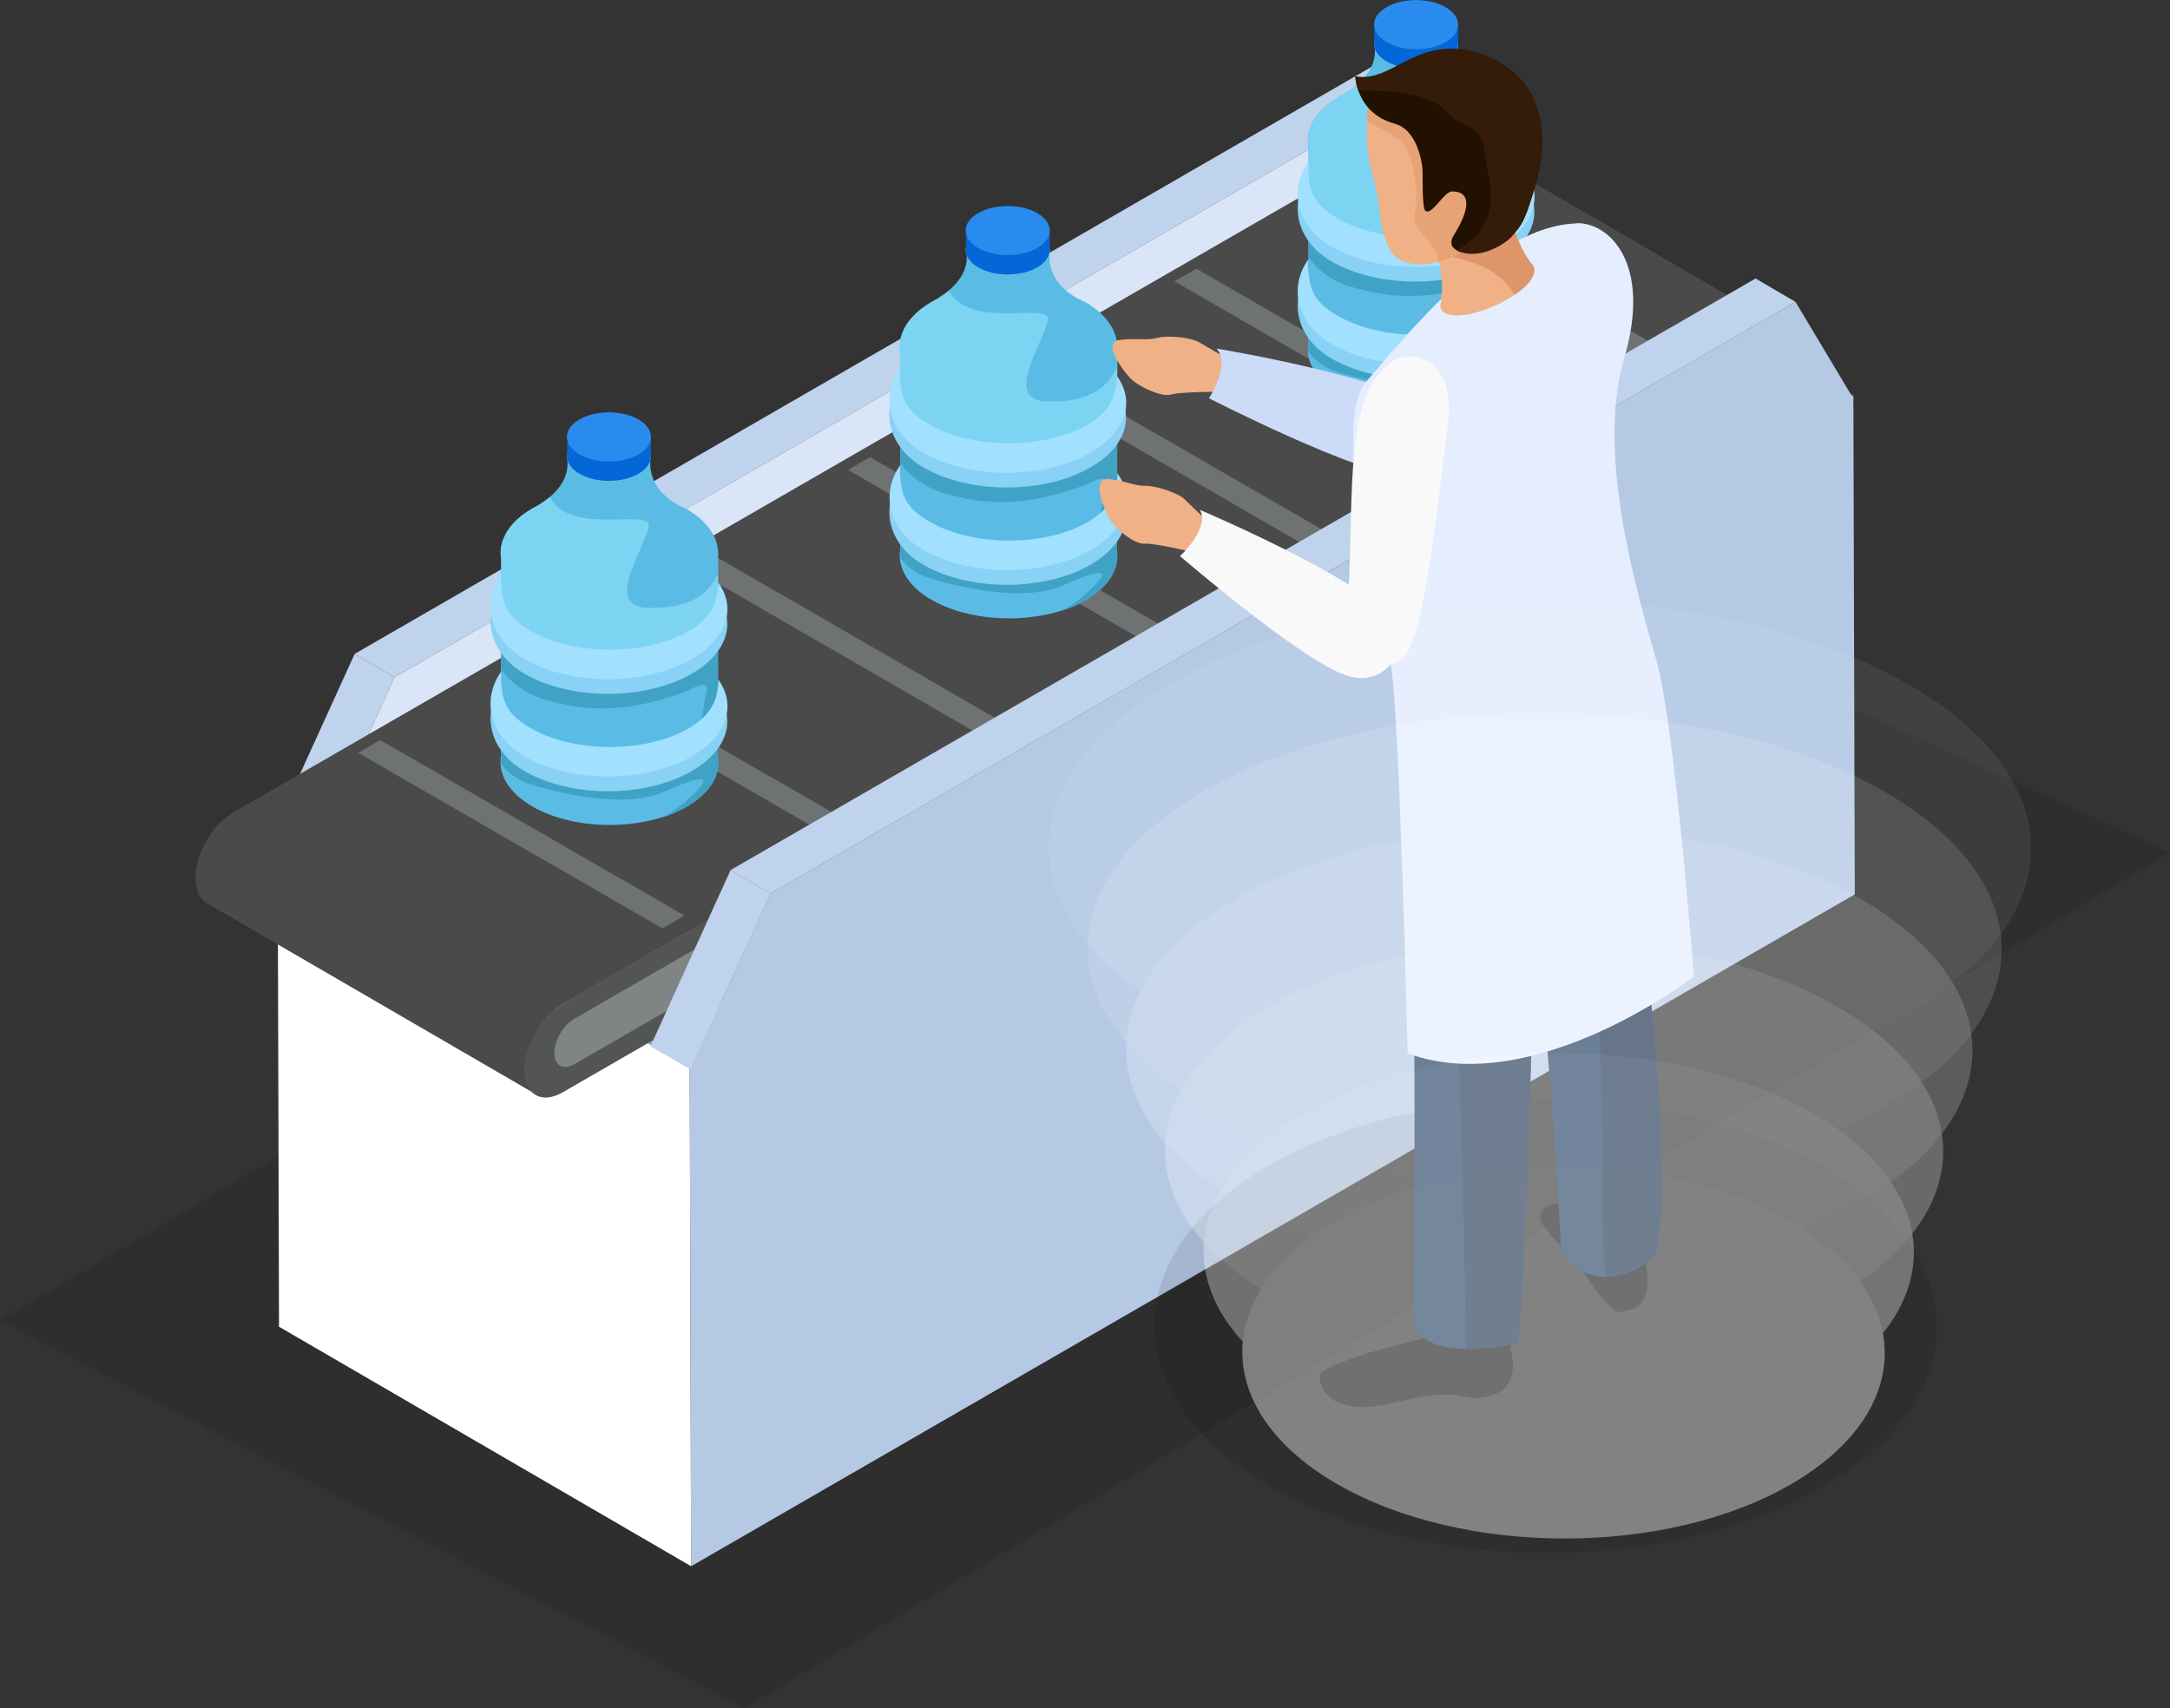
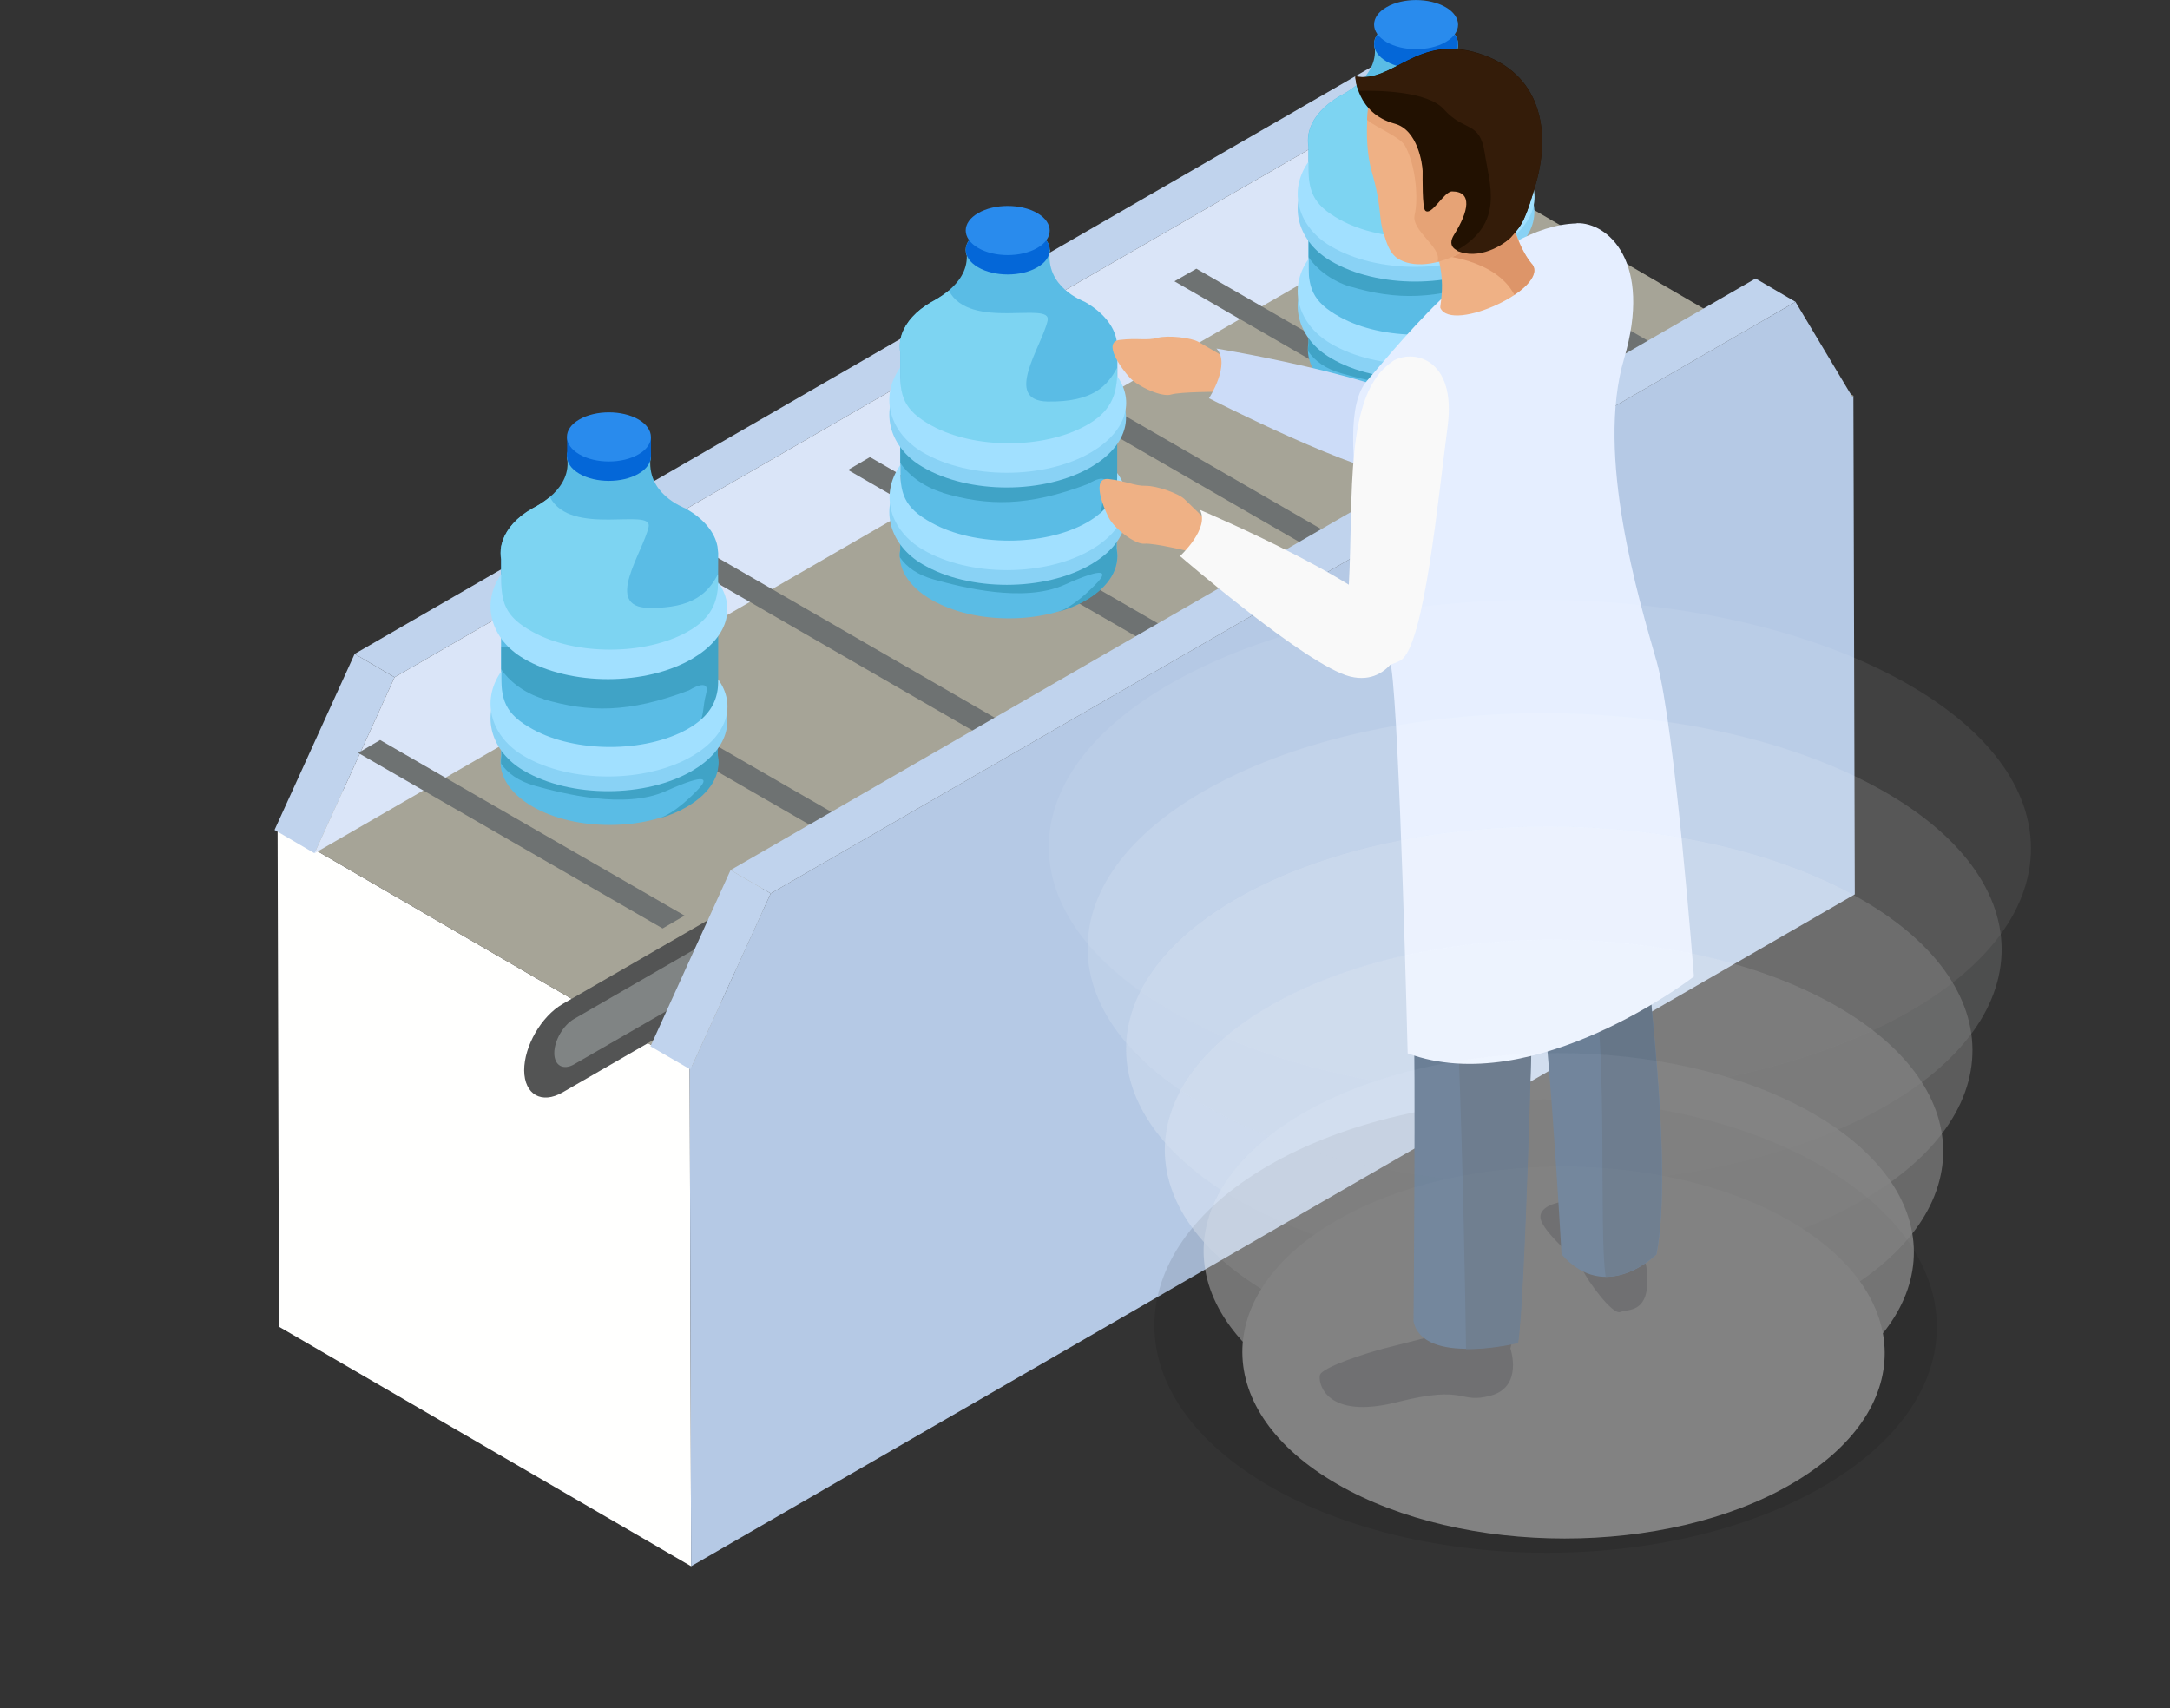
<svg xmlns="http://www.w3.org/2000/svg" id="Layer_2" data-name="Layer 2" viewBox="0 0 92.94 73.17">
  <rect x="0" y="0" width="92.94" height="73.17" fill="#333333" stroke="none" />
  <defs>
    <style>      .cls-1 {        fill: #221101;      }      .cls-2 {        fill: #fdfdfd;        opacity: .17;      }      .cls-3 {        fill: #fdfefe;        opacity: .33;      }      .cls-4 {        fill: #4a4a4a;      }      .cls-5 {        fill: #7dd4f2;      }      .cls-6 {        fill: #fcfdfd;        opacity: 0;      }      .cls-7 {        fill: #40a3c6;      }      .cls-8 {        fill: #b5c9e5;      }      .cls-9 {        fill: #89d2f5;      }      .cls-10, .cls-11 {        fill: #fff;      }      .cls-12 {        fill: #298bed;      }      .cls-13 {        opacity: .4;      }      .cls-14 {        fill: #e5eeff;      }      .cls-15 {        fill: #808484;      }      .cls-16 {        fill: #f9f9f9;      }      .cls-17 {        fill: #ccdcf8;      }      .cls-11 {        opacity: .83;      }      .cls-18 {        isolation: isolate;      }      .cls-19 {        fill: #111114;      }      .cls-20 {        fill: #0467d8;      }      .cls-21 {        fill: #17375c;      }      .cls-22 {        fill: #5abce5;      }      .cls-23 {        fill: #a1e0ff;      }      .cls-24 {        fill: #efb185;      }      .cls-25 {        fill: #c0d3ed;      }      .cls-26 {        fill: #535454;      }      .cls-27 {        opacity: .67;      }      .cls-27, .cls-28 {        fill: #fefefe;      }      .cls-28 {        opacity: .5;      }      .cls-29 {        fill: #6e7272;      }      .cls-30 {        opacity: .1;      }      .cls-31 {        fill: #e6a376;      }      .cls-32 {        fill: #dae5f8;      }      .cls-33 {        fill: #fffffe;      }      .cls-34 {        fill: #341c09;      }      .cls-35 {        fill: #102946;      }      .cls-36 {        fill: #dd9569;      }      .cls-37 {        fill: #a6a497;      }    </style>
  </defs>
  <g id="Layer_1-2" data-name="Layer 1">
    <g>
-       <polygon class="cls-30" points="0 56.56 31.91 73.17 92.94 36.52 59.72 21.39 0 56.56" />
      <g>
        <g class="cls-18">
          <polygon class="cls-33" points="29.6 67.09 11.95 56.83 11.89 35.47 29.54 45.72 29.6 67.09" />
          <polygon class="cls-37" points="29.54 45.72 11.89 35.47 61.74 6.69 79.38 16.95 29.54 45.72" />
          <polygon class="cls-8" points="79.38 16.95 79.44 38.31 29.6 67.09 29.54 45.72 79.38 16.95" />
        </g>
        <g class="cls-18">
          <polygon class="cls-25" points="13.47 36.55 11.76 35.55 15.19 28.01 16.9 29.01 13.47 36.55" />
          <polygon class="cls-25" points="16.9 29.01 15.19 28.01 59.08 2.67 60.79 3.67 16.9 29.01" />
          <polygon class="cls-32" points="60.79 3.67 63.27 7.8 13.47 36.55 16.9 29.01 60.79 3.67" />
        </g>
        <g>
-           <path class="cls-4" d="M75.01,13.67c.09-.03.18-.05.27-.06h.02c.09,0,.18,0,.26.01,0,0,.01,0,.02,0,.08.02.17.05.24.09l-14.12-8.2s0,0,0,0c-.03-.02-.05-.03-.08-.04-.03-.01-.06-.02-.09-.03-.02,0-.04,0-.06-.01,0,0,0,0-.01,0,0,0-.01,0-.02,0-.03,0-.06,0-.1-.01-.04,0-.07,0-.11,0-.01,0-.02,0-.03,0h-.02s-.04,0-.06,0c-.05,0-.09.02-.14.03-.02,0-.04.01-.06.02-.02,0-.04.02-.06.02-.02,0-.05.02-.07.03-.08.03-.15.07-.23.11L9.97,34.81c-.1.06-.2.13-.3.21-.03.03-.07.06-.1.09-.04.04-.09.08-.14.12-.02.02-.04.05-.06.07-.02.02-.04.04-.06.06-.02.02-.04.04-.06.06-.05.05-.09.11-.13.16-.02.02-.03.04-.04.06,0,.01-.02.02-.02.03-.02.02-.03.04-.04.06-.03.05-.06.09-.09.14-.03.05-.06.09-.09.14,0,0,0,0,0,.01t0,0s-.04.08-.07.12c-.02.05-.05.09-.07.14-.02.04-.04.09-.06.13h0s0,0,0,0c-.02.05-.04.1-.06.15-.02.05-.04.1-.06.16,0,.03-.02.05-.02.08,0,0,0,.02,0,.03,0,.02-.01.04-.02.06-.02.06-.03.12-.05.19,0,.03-.01.07-.02.11,0,.02,0,.04-.01.06,0,.02,0,.04,0,.06-.01.11-.02.21-.02.32,0,.52.18.88.48,1.06,4.71,2.73,9.41,5.47,14.12,8.2-.3-.17-.48-.54-.48-1.06,0-.12.01-.25.03-.37,0-.02,0-.04.01-.06.02-.12.05-.23.08-.35,0-.01,0-.03.01-.04.04-.13.08-.25.14-.38,0,0,0-.02.01-.03.05-.12.12-.25.19-.37,0,0,0,0,0-.02.07-.12.15-.23.23-.35,0,0,.02-.02.02-.03.08-.1.16-.2.24-.29.01-.02.03-.04.05-.05.07-.07.15-.14.22-.21.03-.02.05-.05.08-.07.1-.08.21-.15.31-.21l50.56-29.19c.11-.06.21-.1.31-.14.02,0,.04-.01.06-.02Z" />
          <path class="cls-26" d="M74.65,13.82c.91-.52,1.65-.1,1.65.94,0,1.04-.73,2.32-1.64,2.84l-50.56,29.19c-.9.52-1.64.1-1.65-.94,0-1.04.73-2.31,1.64-2.84l50.56-29.19Z" />
          <path class="cls-15" d="M74.16,15.03c.47-.27.85-.05.85.48,0,.54-.38,1.2-.84,1.46l-49.58,28.62c-.47.27-.85.05-.85-.48,0-.54.38-1.19.84-1.46l49.57-28.62Z" />
          <polygon class="cls-29" points="29.32 39.22 28.38 39.77 15.34 32.25 16.28 31.7 29.32 39.22" />
          <polygon class="cls-29" points="36.32 35.19 35.37 35.73 22.33 28.21 23.27 27.66 36.32 35.19" />
          <polygon class="cls-29" points="43.31 31.15 42.36 31.7 29.32 24.17 30.27 23.62 43.31 31.15" />
          <polygon class="cls-29" points="50.3 27.11 49.35 27.66 36.32 20.13 37.26 19.58 50.3 27.11" />
          <polygon class="cls-29" points="57.29 23.07 56.35 23.62 43.31 16.09 44.25 15.54 57.29 23.07" />
          <polygon class="cls-29" points="64.28 19.03 63.34 19.58 50.3 12.05 51.24 11.51 64.28 19.03" />
          <polygon class="cls-29" points="71.28 15 70.33 15.55 57.29 8.02 58.23 7.47 71.28 15" />
        </g>
        <g class="cls-18">
          <polygon class="cls-25" points="29.57 45.81 27.86 44.82 31.29 37.27 33.01 38.27 29.57 45.81" />
          <polygon class="cls-25" points="33.01 38.27 31.29 37.27 75.19 11.93 76.9 12.93 33.01 38.27" />
          <polygon class="cls-8" points="76.9 12.93 79.37 17.06 29.57 45.81 33.01 38.27 76.9 12.93" />
        </g>
      </g>
      <g>
        <path class="cls-22" d="M30.76,23.69l-.03-.28c-.11-.59-.56-1.17-1.35-1.62-.11-.06-1.73-.64-1.51-2.24l-1.8-.16v.16s-1.79,0-1.79,0c.26,1.4-1.32,2.14-1.49,2.24-.67.38-1.08.86-1.26,1.36h0,0c-.03.09-.05.18-.07.26h0c-.03.19-.03.37,0,.55v8.4c-.14.78.31,1.59,1.35,2.19,1.82,1.05,4.78,1.05,6.59,0,1.03-.6,1.47-1.4,1.33-2.18l.03-8.67v-.02ZM26.1,20.98h0s0,.01,0,.01h0Z" />
        <path class="cls-5" d="M27.78,26.04c-1.94-.04-.25-2.36,0-3.47.19-.86-3.33.45-4.23-1.28-.34.28-.67.45-.75.49-.67.38-1.08.86-1.26,1.36h0,0c-.03.09-.05.18-.07.26h0c-.03.19-.03.37,0,.55v3.43c2.51,2.46,6.98.51,8.8-.16.18-.07.34-.15.48-.25v-2.37c-.41.77-1.04,1.47-2.97,1.44Z" />
        <path class="cls-7" d="M30.74,32.37v-1.66s-2,2-2,2l-7.26-.65v.3c-.02.12-.03.23-.02.35.3.43.75.75,1.45.95,1.22.34,3.85,1.01,5.6.23,1.85-.83,1.77-.49,1.43-.12-.31.33-1.03,1.05-1.72,1.29.43-.12.84-.29,1.2-.5,1.03-.6,1.47-1.4,1.33-2.18Z" />
        <path class="cls-7" d="M23.28,29.95c1.93.57,3.65.6,6.23-.38,0,0,.94-.6.73.16-.14.52-.09.85-.25,1.18.24-.25.52-.55.77-.82v-3.43l-.77,1.03-3.63.77-4.89-.77v.98c.29.45.94,1.01,1.81,1.27Z" />
        <path class="cls-22" d="M27.35,18.8c.7.41.71,1.08,0,1.49-.7.41-1.84.41-2.54,0-.7-.41-.71-1.08,0-1.49.7-.41,1.84-.41,2.54,0Z" />
        <path class="cls-20" d="M27.35,18.8c.7.41.71,1.08,0,1.49-.7.41-1.84.41-2.54,0-.7-.41-.71-1.08,0-1.49.7-.41,1.84-.41,2.54,0Z" />
        <g>
-           <path class="cls-9" d="M30.75,25.56c.17.76-.26,1.55-1.32,2.14-1.82,1.01-4.78,1.01-6.61,0-1.22-.67-1.37-1.28-1.35-2.48-.91,1.29-.41,2.82.96,3.62,2,1.18,5.24,1.17,7.23,0,1.51-.89,1.87-2.19,1.09-3.28Z" />
          <path class="cls-23" d="M30.76,24.94c-.02.82-.27,1.55-1.33,2.13-1.82,1.01-4.78,1.01-6.61,0-1.22-.67-1.37-1.28-1.35-2.48-.91,1.29-.41,2.82.96,3.62,2,1.18,5.24,1.17,7.23,0,1.51-.89,1.88-2.19,1.09-3.28Z" />
        </g>
        <g>
          <path class="cls-9" d="M30.75,29.73c.17.76-.26,1.55-1.32,2.14-1.82,1.01-4.78,1.01-6.61,0-1.22-.67-1.37-1.28-1.35-2.48-.91,1.29-.41,2.82.96,3.62,2,1.18,5.24,1.17,7.23,0,1.51-.89,1.87-2.19,1.09-3.28Z" />
          <path class="cls-23" d="M30.76,29.1c.02.82-.28,1.55-1.33,2.14-1.82,1.01-4.78,1.01-6.61,0-1.22-.67-1.37-1.28-1.35-2.48-.91,1.29-.41,2.82.96,3.62,2,1.18,5.24,1.17,7.23,0,1.51-.89,1.88-2.19,1.1-3.28Z" />
        </g>
        <rect class="cls-20" x="24.29" y="18.71" width="3.59" height=".83" />
        <path class="cls-12" d="M27.35,17.97c.7.41.71,1.08,0,1.49-.7.41-1.84.41-2.54,0-.7-.41-.71-1.08,0-1.49.7-.41,1.84-.41,2.54,0Z" />
      </g>
      <g>
        <path class="cls-22" d="M47.85,14.84l-.03-.28c-.11-.59-.56-1.17-1.34-1.62-.11-.06-1.73-.64-1.51-2.24l-1.8-.16v.16s-1.79,0-1.79,0c.26,1.39-1.32,2.13-1.49,2.24-.66.38-1.08.86-1.26,1.36h0s0,0,0,0c-.03.09-.05.17-.07.26h0c-.03.2-.03.37,0,.55v8.4c-.14.78.31,1.6,1.35,2.19,1.83,1.05,4.78,1.05,6.59,0,1.03-.6,1.47-1.4,1.33-2.18l.03-8.67v-.02ZM43.18,12.14h0s0,0,0,0Z" />
        <path class="cls-5" d="M44.87,17.2c-1.93-.04-.25-2.36,0-3.47.19-.86-3.33.45-4.23-1.28-.34.28-.67.45-.75.49-.66.38-1.08.86-1.26,1.36h0s0,0,0,0c-.03.09-.05.17-.07.26h0c-.03.2-.03.37,0,.55v3.43c2.51,2.46,6.98.51,8.8-.16.18-.07.34-.15.48-.25v-2.37c-.41.77-1.04,1.47-2.97,1.44Z" />
        <path class="cls-7" d="M47.82,23.53v-1.66s-2,2-2,2l-7.26-.65v.3c-.02.12-.03.23-.02.35.3.43.75.75,1.45.95,1.22.34,3.85,1.01,5.6.23,1.85-.83,1.77-.49,1.43-.12-.31.33-1.03,1.05-1.72,1.29.43-.13.84-.29,1.2-.5,1.03-.6,1.47-1.4,1.33-2.18Z" />
        <path class="cls-7" d="M40.37,21.11c1.93.57,3.65.6,6.23-.38,0,0,.94-.6.73.16-.14.52-.09.84-.25,1.18.24-.25.52-.55.77-.82v-3.43l-.77,1.03-3.63.77-4.89-.77v.98c.29.45.94,1.01,1.81,1.27Z" />
        <path class="cls-22" d="M44.43,9.96c.7.41.71,1.08,0,1.49-.7.41-1.84.41-2.54,0-.7-.41-.71-1.08,0-1.49.7-.41,1.84-.41,2.54,0Z" />
        <path class="cls-20" d="M44.43,9.96c.7.41.71,1.08,0,1.49-.7.41-1.84.41-2.54,0-.7-.41-.71-1.08,0-1.49.7-.41,1.84-.41,2.54,0Z" />
        <g>
          <path class="cls-9" d="M47.83,16.72c.17.76-.26,1.55-1.32,2.14-1.82,1.01-4.78,1.01-6.61,0-1.22-.67-1.37-1.28-1.35-2.48-.91,1.29-.41,2.82.96,3.62,2,1.18,5.24,1.17,7.23,0,1.51-.89,1.87-2.19,1.08-3.28Z" />
          <path class="cls-23" d="M47.84,16.1c-.02.82-.27,1.55-1.33,2.13-1.82,1.01-4.78,1.01-6.61,0-1.22-.67-1.37-1.28-1.35-2.48-.91,1.29-.41,2.81.96,3.62,2,1.18,5.24,1.17,7.23,0,1.51-.89,1.88-2.19,1.09-3.28Z" />
        </g>
        <g>
          <path class="cls-9" d="M47.83,20.89c.17.76-.26,1.55-1.32,2.14-1.82,1.01-4.78,1.01-6.61,0-1.22-.67-1.37-1.28-1.35-2.48-.91,1.29-.41,2.82.96,3.62,2,1.18,5.24,1.17,7.23,0,1.51-.89,1.87-2.19,1.08-3.28Z" />
          <path class="cls-23" d="M47.85,20.26c.03.83-.28,1.55-1.33,2.14-1.82,1.01-4.78,1.01-6.61,0-1.22-.67-1.37-1.28-1.35-2.48-.91,1.29-.41,2.82.96,3.62,2,1.18,5.24,1.17,7.23,0,1.51-.89,1.88-2.19,1.1-3.28Z" />
        </g>
-         <rect class="cls-20" x="41.37" y="9.87" width="3.59" height=".83" />
-         <path class="cls-12" d="M44.43,9.13c.7.41.71,1.08,0,1.49-.7.41-1.84.41-2.54,0-.7-.41-.71-1.08,0-1.49.7-.41,1.84-.41,2.54,0Z" />
+         <path class="cls-12" d="M44.43,9.13c.7.41.71,1.08,0,1.49-.7.41-1.84.41-2.54,0-.7-.41-.71-1.08,0-1.49.7-.41,1.84-.41,2.54,0" />
      </g>
      <g>
        <path class="cls-22" d="M65.33,6.02l-.03-.28c-.11-.59-.56-1.17-1.34-1.62-.11-.06-1.73-.64-1.51-2.24l-1.8-.16v.16s-1.79,0-1.79,0c.26,1.4-1.32,2.14-1.49,2.24-.66.39-1.08.86-1.26,1.36h0s0,0,0,0c-.03.09-.05.17-.07.26h0c-.03.19-.03.37,0,.55v8.4c-.14.78.31,1.6,1.35,2.2,1.83,1.05,4.78,1.05,6.59,0,1.02-.6,1.47-1.4,1.33-2.18l.03-8.67v-.02ZM60.67,3.32h0s0,0,0,0Z" />
        <path class="cls-5" d="M62.36,8.38c-1.93-.04-.25-2.36,0-3.47.19-.86-3.33.45-4.23-1.28-.34.28-.67.45-.75.49-.66.39-1.08.86-1.26,1.36h0s0,0,0,0c-.03.09-.05.17-.07.26h0c-.03.19-.03.37,0,.55v3.43c2.51,2.46,6.98.51,8.81-.16.18-.07.34-.15.48-.25v-2.37c-.41.77-1.04,1.47-2.97,1.44Z" />
        <path class="cls-7" d="M65.31,14.71v-1.66s-2,2-2,2l-7.26-.65v.3c-.02.12-.03.23-.02.35.3.43.75.75,1.45.95,1.22.34,3.85,1.01,5.6.23,1.85-.83,1.77-.49,1.43-.12-.31.33-1.03,1.05-1.72,1.29.43-.13.84-.29,1.2-.5,1.02-.6,1.47-1.4,1.33-2.18Z" />
        <path class="cls-7" d="M57.85,12.28c1.93.57,3.65.6,6.23-.38,0,0,.94-.6.73.16-.14.52-.09.84-.25,1.18.24-.25.52-.55.78-.81v-3.43l-.78,1.03-3.62.77-4.89-.77v.99c.29.45.94,1.01,1.81,1.27Z" />
        <path class="cls-22" d="M61.92,1.14c.7.41.71,1.08,0,1.49-.7.41-1.84.41-2.54,0-.7-.41-.71-1.08,0-1.49.7-.41,1.83-.41,2.54,0Z" />
        <path class="cls-20" d="M61.92,1.14c.7.41.71,1.08,0,1.49-.7.41-1.84.41-2.54,0-.7-.41-.71-1.08,0-1.49.7-.41,1.83-.41,2.54,0Z" />
        <g>
          <path class="cls-9" d="M65.32,7.9c.17.76-.26,1.55-1.32,2.14-1.82,1.01-4.78,1.01-6.61,0-1.22-.67-1.37-1.28-1.35-2.48-.91,1.29-.41,2.82.96,3.62,2,1.18,5.24,1.17,7.23,0,1.51-.89,1.87-2.19,1.08-3.28Z" />
          <path class="cls-23" d="M65.33,7.28c-.02.82-.27,1.55-1.33,2.13-1.82,1.01-4.78,1.01-6.61,0-1.22-.67-1.37-1.28-1.35-2.48-.91,1.29-.41,2.82.96,3.62,2,1.18,5.24,1.17,7.23,0,1.51-.89,1.88-2.19,1.09-3.28Z" />
        </g>
        <g>
          <path class="cls-9" d="M65.32,12.06c.17.76-.26,1.55-1.32,2.14-1.82,1.01-4.78,1.01-6.61,0-1.22-.67-1.37-1.28-1.35-2.48-.91,1.29-.41,2.82.96,3.62,2,1.18,5.24,1.17,7.23,0,1.51-.89,1.87-2.19,1.08-3.28Z" />
          <path class="cls-23" d="M65.33,11.44c.02.83-.28,1.56-1.33,2.14-1.82,1.01-4.78,1.01-6.61,0-1.22-.67-1.37-1.28-1.35-2.48-.91,1.29-.41,2.82.96,3.62,2,1.18,5.24,1.17,7.23,0,1.51-.89,1.88-2.19,1.1-3.28Z" />
        </g>
-         <rect class="cls-20" x="58.86" y="1.05" width="3.59" height=".83" />
        <path class="cls-12" d="M61.92.31c.7.41.71,1.08,0,1.49-.7.41-1.84.41-2.54,0-.7-.41-.71-1.08,0-1.49.7-.41,1.83-.41,2.54,0Z" />
      </g>
      <g class="cls-30">
        <path d="M78.01,49.94c6.56,3.79,6.6,9.94.08,13.73-6.52,3.79-17.13,3.79-23.7,0-6.57-3.79-6.6-9.94-.08-13.73,6.52-3.79,17.13-3.79,23.7,0Z" />
      </g>
      <g>
        <g>
          <path class="cls-16" d="M68.14,10.15c1,.1,2.34,1.6.16,3.67-2.18,2.07-6.66,6.67-7.82,6.46-.94-.17-2.27-1.09.27-3.91,2.54-2.82,4.93-6.46,7.39-6.22Z" />
          <path class="cls-24" d="M52.25,16.78s-1.7,0-2.09.12c-.39.13-1.42-.34-1.77-.72-.36-.39-1.19-1.53-.43-1.62.77-.09,1.15.04,1.62-.09.47-.12,1.44,0,1.74.17.3.17,1.27.74,1.27.74l-.34,1.4Z" />
          <path class="cls-17" d="M62.05,18.16s.04,2.24-1.86,2.23c-1.9,0-8.41-3.33-8.41-3.33,0,0,.95-1.46.32-2.13,0,0,9.01,1.48,9.95,3.22Z" />
        </g>
        <path class="cls-19" d="M66.89,51.48s-1.15.17-.87.84c.28.67,1.61,1.68,1.78,2.1.18.42,1.26,1.92,1.6,1.78.35-.14,1.26.07,1.15-1.64-.1-1.71-2.13-3.14-3.66-3.07Z" />
        <path class="cls-19" d="M64.69,57.76s.56,1.64-.84,2.02c-1.4.38-.98-.49-4.01.28-3.04.77-3.39-.8-3.31-1.15.07-.35,2.09-.98,2.75-1.15.66-.17,1.92-.49,1.92-.49h3.6l-.11.49Z" />
        <path class="cls-21" d="M70.43,28.95s.02,9.91.02,11.03,1.25,9.91.5,13.75c0,0-2.16,2.17-4.07,0,0,0-.61-11.01-1.17-13.49-.55-2.49-.37-10.09-.37-10.09l5.09-1.2Z" />
        <path class="cls-21" d="M66.63,30.36s-.49,6.4-1,12.74c0,0-.32,12.6-.62,14.41,0,0-4.06,1.01-4.47-.91,0,0,.1-11.09,0-13.4-.1-2.32-.66-9.58.26-13.31.91-3.73,5.82.46,5.82.46Z" />
        <path class="cls-35" d="M65.02,57.52c.3-1.81.62-14.41.62-14.41.34-4.27.73-9.28.91-11.63l-2.75.54s-1.62,5.54-1.34,12.66c.21,5.51.3,10.93.33,13.11,1.12.01,2.23-.26,2.23-.26Z" />
        <path class="cls-35" d="M70.94,53.73c.75-3.84-.5-12.63-.5-13.75s-.02-10.1-.02-10.96l-2.18,1.68s-.69,7.09,0,11.12c.63,3.67.23,10.82.53,12.87,1.2,0,2.17-.96,2.17-.96Z" />
        <path class="cls-14" d="M67.53,9.56c1.34-.04,3.25,1.66,2.03,5.8-1.23,4.14.62,10.27,1.4,13,.77,2.73,1.59,13.47,1.59,13.47,0,0-6.85,5.29-12.26,3.29,0,0-.34-14.05-.7-16.51-.35-2.46-2.71-10.37-1.05-12.29,1.66-1.92,5.42-6.66,8.99-6.75Z" />
        <g>
          <path class="cls-24" d="M64.56,8.2s.14,2.01,1.05,3.11c.82,1-3.42,2.98-3.92,1.88-.05-.1.53-1.97-.96-3.76-.78-.94,3.83-1.23,3.83-1.23Z" />
          <path class="cls-36" d="M65.61,11.31c-.67-.82-.94-2.06-1.02-2.69l-3.06,2.31s0,0,0,0c.13,0,2.52.15,3.33,1.7.64-.42,1.06-.97.75-1.33Z" />
          <path class="cls-24" d="M58.7,3.91s-.38,1.92.05,3.43c.46,1.62.28,2.01.53,2.72.1.3.22.77.58,1.01.6.39,1.69.38,3.02-.41,1.6-.96,2.97-3.67,1.82-5.66-1.14-1.99-3.74-3.31-6-1.08Z" />
          <path class="cls-31" d="M65.06,7.31c-1.06-1.79-3.2-3.76-3.22-3.88,0-.08-.64-.33-1.36-.58-.6.15-1.2.49-1.79,1.07,0,0-.1.51-.14,1.22.5.38,1.43.74,1.63,1.11.47.86.57,2.29.41,2.95-.16.67,1.12,1.36.99,1.95,0,.03,0,.05,0,.07.39-.11.82-.28,1.28-.55,1.02-.61,1.95-1.94,2.19-3.34Z" />
          <path class="cls-1" d="M58.05,3.28s.04,1.57,1.69,2.02c.99.27,1.18,1.74,1.19,2.02,0,.28-.02,1.56.11,1.7.27.26.8-.82,1.15-.82.89,0,.71.86.09,1.85-.66,1.04,1.59.99,2.46.07.46-.49.61-.76,1.05-2.29.63-2.23.22-4.69-2.44-5.54-2.66-.85-3.69,1.29-5.3.98Z" />
          <path class="cls-34" d="M64.74,10.13c.46-.49.61-.76,1.05-2.29.63-2.23.22-4.69-2.44-5.54-2.66-.85-3.69,1.29-5.3.98,0,0,0,.27.13.61.79-.02,2.95,0,3.66.79.87.98,1.54.48,1.75,1.87.2,1.34.87,3.01-1.21,4.18.94.44,2.02-.23,2.36-.59Z" />
        </g>
        <path class="cls-16" d="M59.62,15.49c.83-.55,2.78-.21,2.38,2.79-.4,3-1,9.44-2.02,10.01-.83.46-2.42.57-2.21-3.24.21-3.81-.2-8.18,1.85-9.55Z" />
        <path class="cls-24" d="M51.07,23.65s-1.64-.4-2.05-.36c-.41.04-1.29-.65-1.53-1.11-.24-.46-.76-1.75,0-1.66.77.09,1.1.3,1.59.29.49,0,1.39.33,1.64.56.25.24,1.04,1.01,1.04,1.01l-.69,1.27Z" />
        <path class="cls-16" d="M60.2,27.25s-.53,2.18-2.37,1.73c-1.84-.45-7.29-5.16-7.29-5.16,0,0,1.29-1.19.85-1.98,0,0,8.34,3.52,8.81,5.41Z" />
      </g>
      <g class="cls-13">
        <path class="cls-6" d="M49.89,39.87c8.81,4.36,23.05,4.36,31.8,0,8.76-4.35,8.71-11.42-.11-15.78-8.81-4.36-23.05-4.36-31.8,0-8.76,4.36-8.71,11.42.1,15.78" />
        <path class="cls-2" d="M51.12,43.82c8.24,4.15,21.56,4.15,29.75,0,8.19-4.15,8.15-10.87-.1-15.02-8.24-4.15-21.56-4.15-29.74,0-8.19,4.15-8.14,10.88.1,15.02" />
        <path class="cls-3" d="M52.35,47.77c7.67,3.94,20.07,3.94,27.69,0,7.62-3.94,7.58-10.33-.09-14.27-7.67-3.94-20.07-3.94-27.68,0-7.62,3.94-7.58,10.33.09,14.27" />
        <path class="cls-28" d="M53.58,51.72c7.1,3.74,18.57,3.74,25.63,0,7.06-3.73,7.02-9.79-.08-13.52-7.1-3.73-18.58-3.73-25.63,0-7.06,3.74-7.02,9.79.08,13.52" />
        <path class="cls-27" d="M54.81,55.67c6.53,3.53,17.08,3.53,23.57,0,6.49-3.53,6.46-9.24-.08-12.77-6.53-3.53-17.08-3.53-23.57,0-6.49,3.53-6.45,9.24.08,12.77" />
        <path class="cls-11" d="M56.04,59.62c5.96,3.32,15.59,3.32,21.51,0,5.92-3.32,5.89-8.7-.07-12.02-5.96-3.32-15.59-3.32-21.51,0-5.92,3.32-5.89,8.7.07,12.02" />
        <path class="cls-10" d="M57.27,63.57c5.39,3.11,14.1,3.11,19.45,0,5.36-3.11,5.33-8.15-.06-11.27-5.39-3.11-14.1-3.11-19.45,0-5.36,3.11-5.33,8.16.06,11.27" />
      </g>
    </g>
  </g>
</svg>